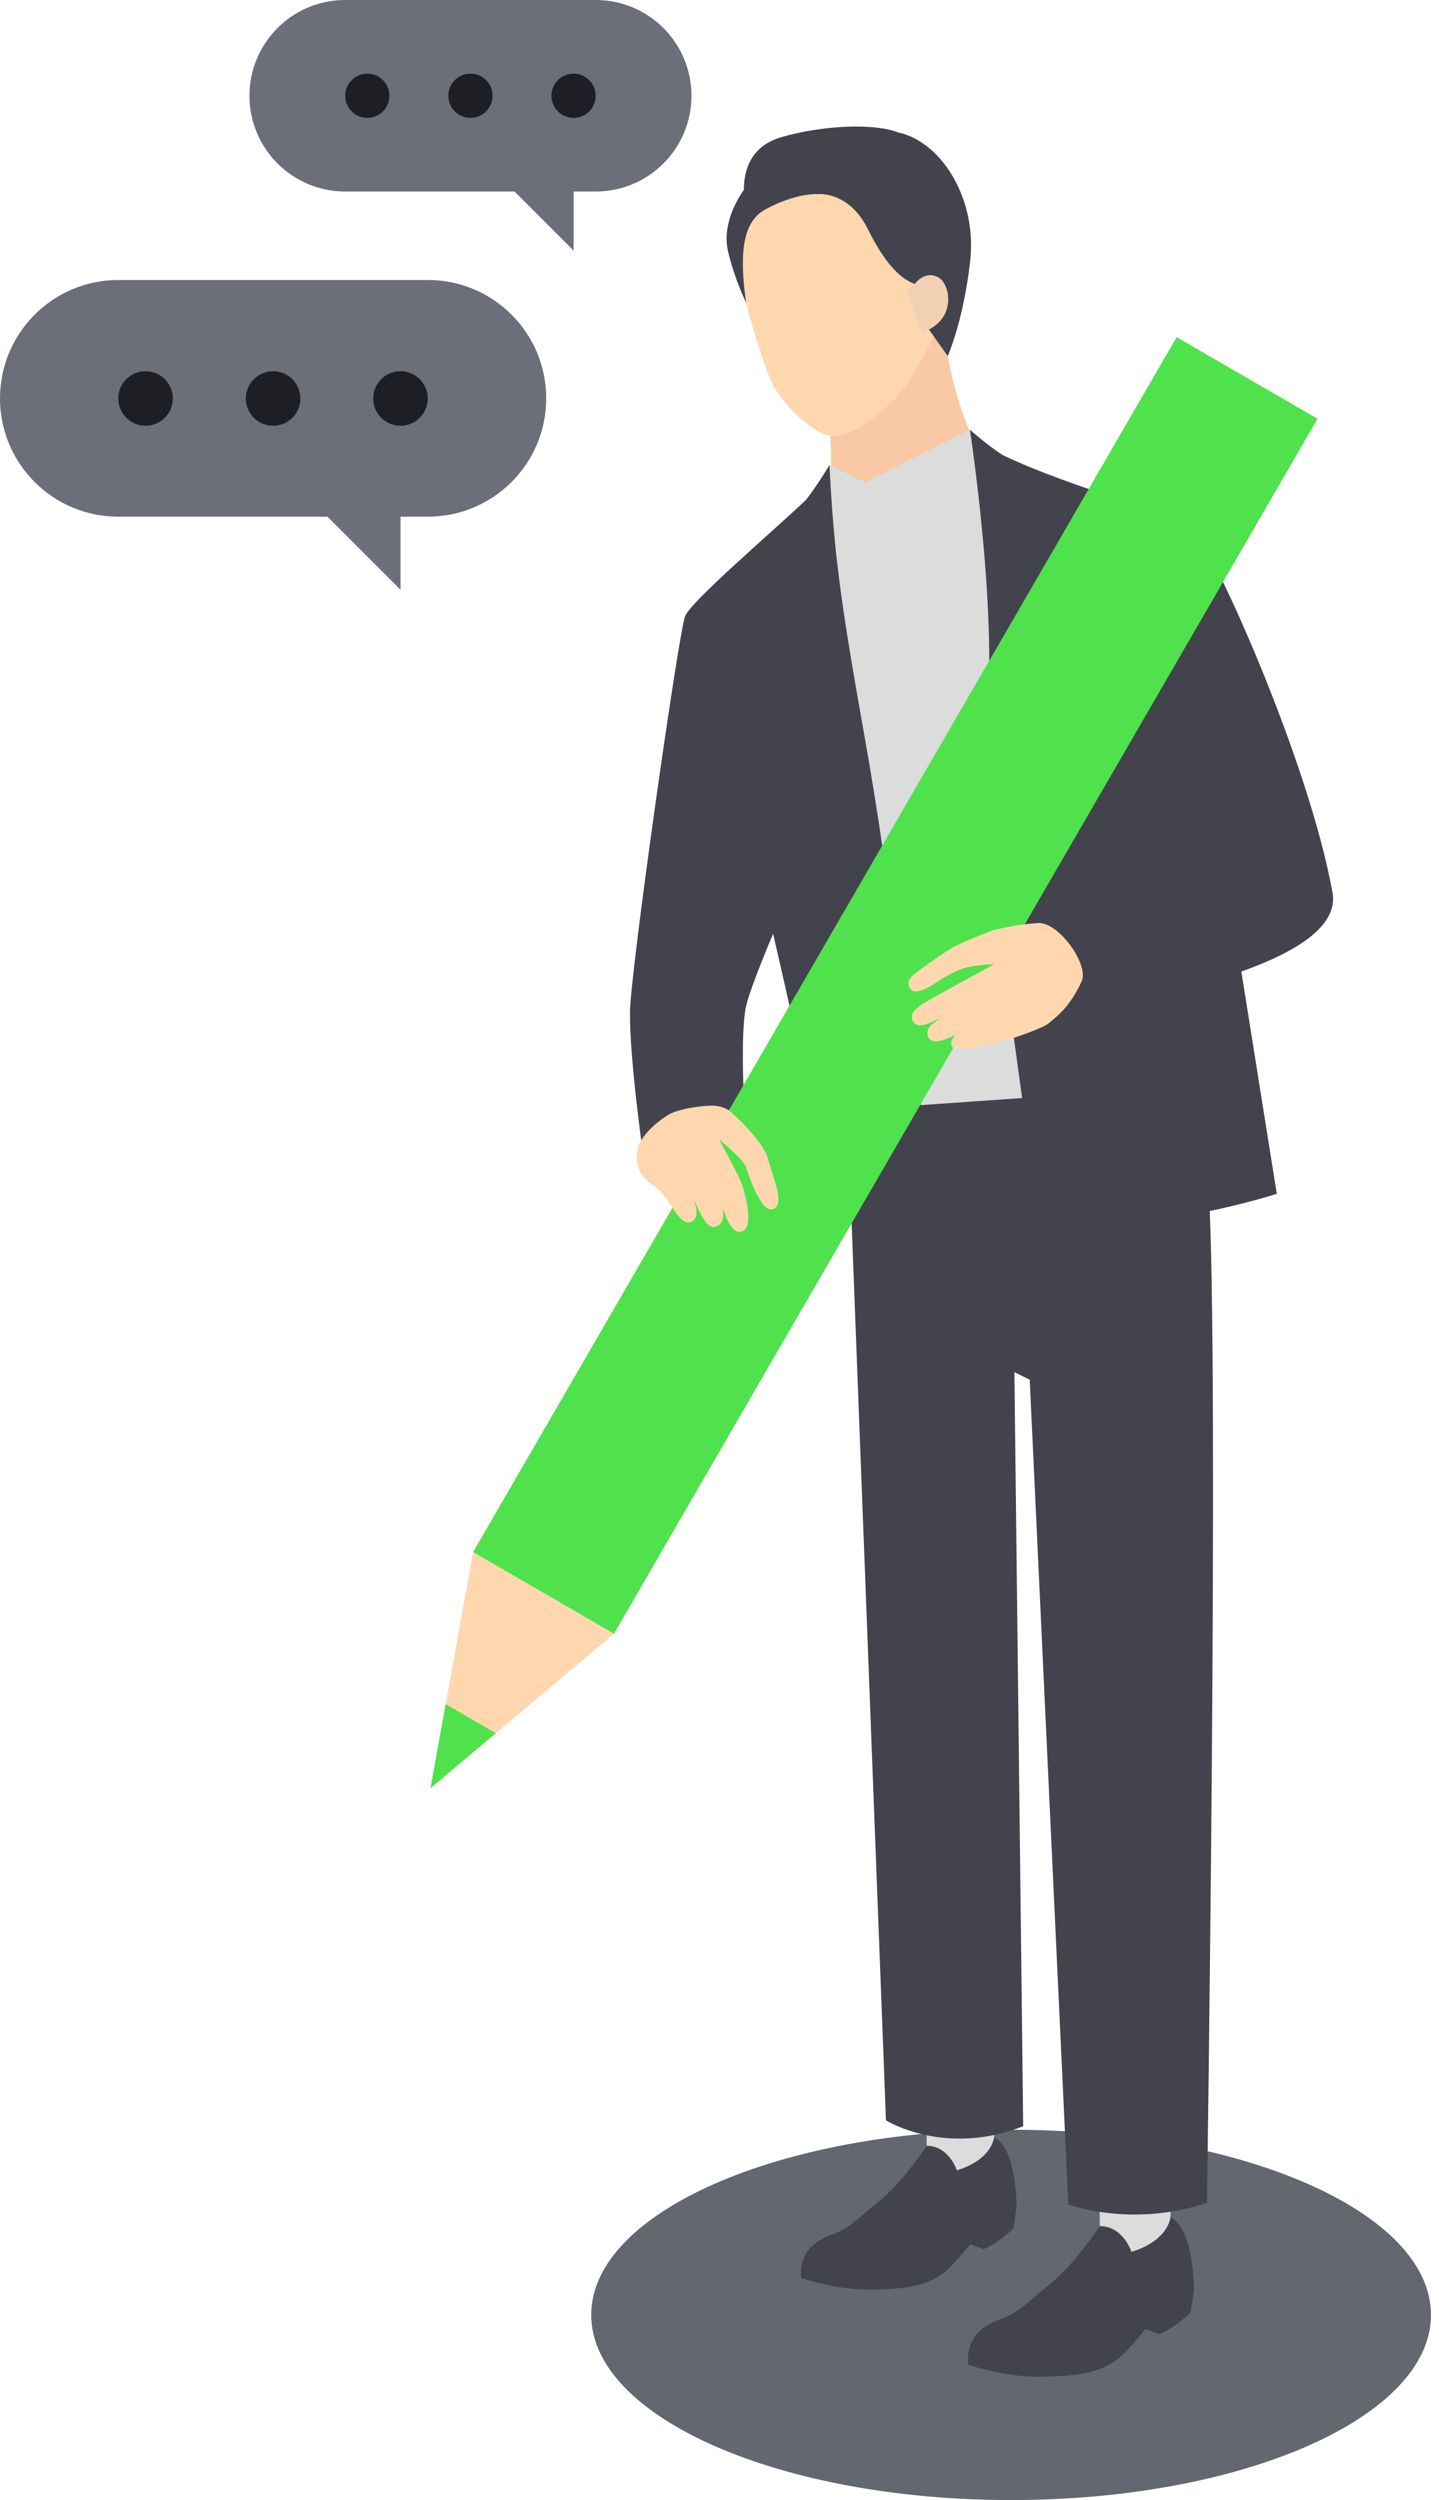
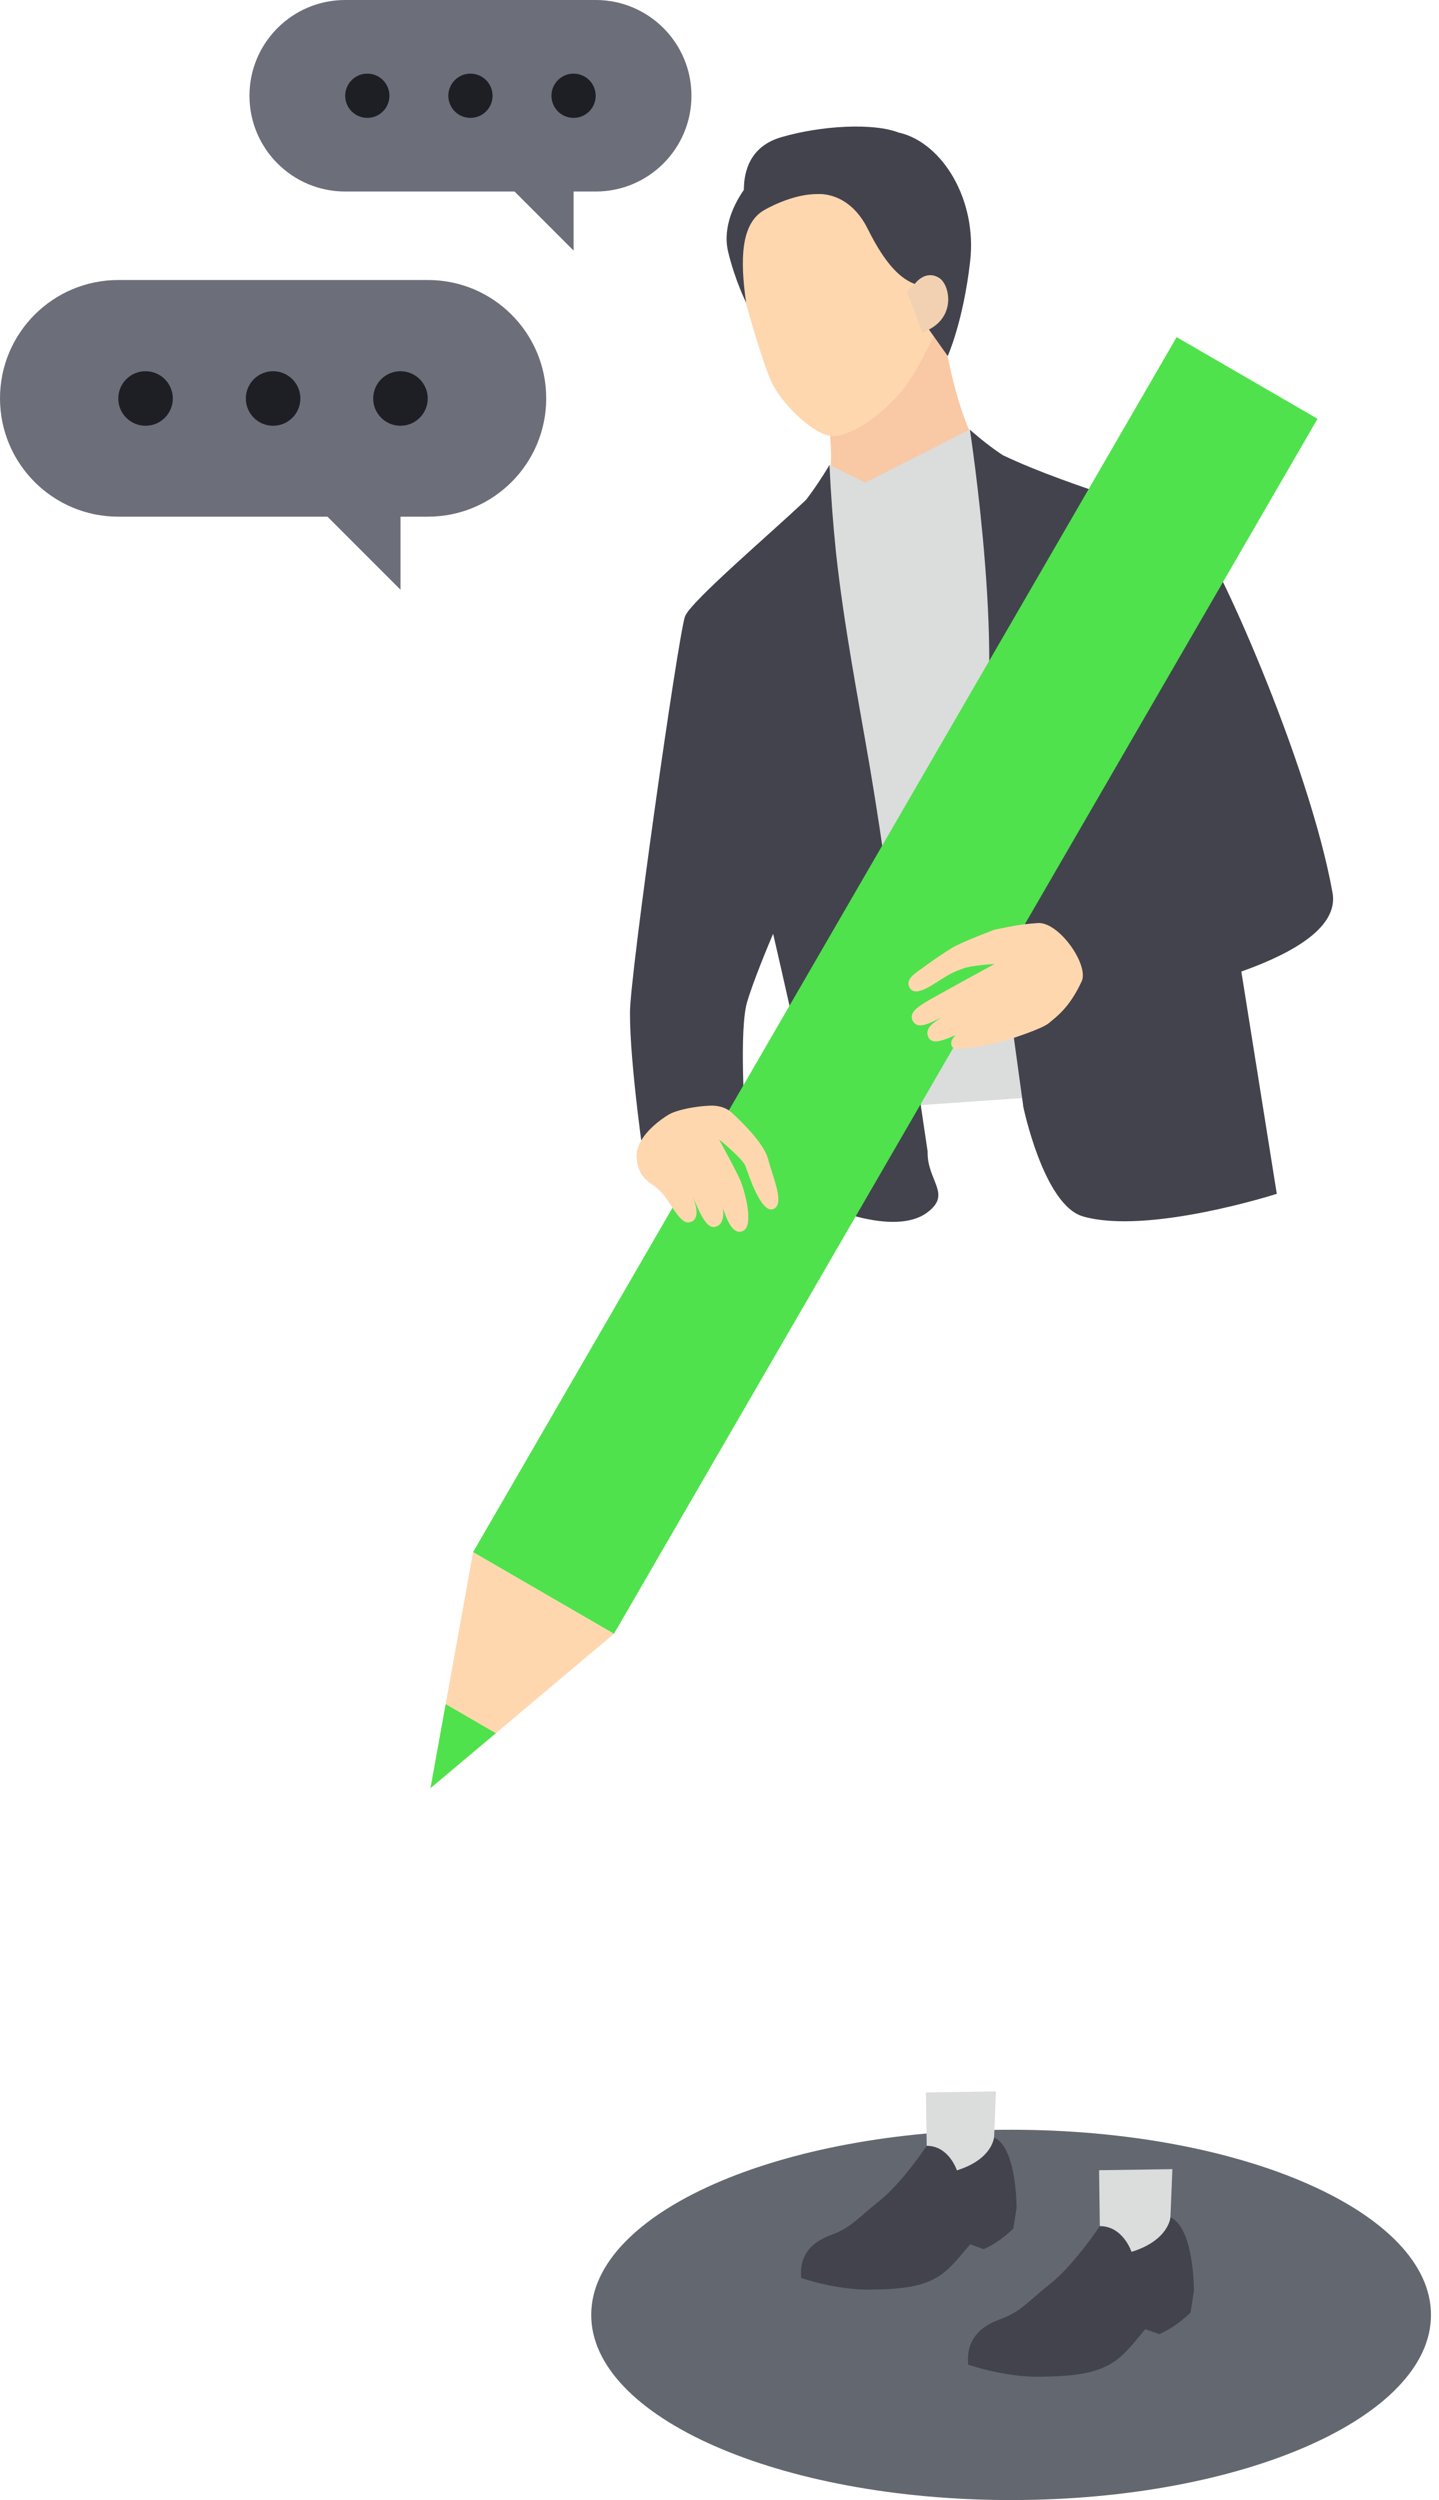
<svg xmlns="http://www.w3.org/2000/svg" width="95" height="165" viewBox="0 0 95 165" fill="none">
  <path d="M66.751 165C82.061 165 94.471 159.53 94.471 152.78C94.471 146.03 82.061 140.56 66.751 140.56C51.441 140.56 39.031 146.03 39.031 152.78C39.031 159.53 51.441 165 66.751 165Z" fill="#63676F" />
  <path d="M56.32 38.96L67.54 31.54C63.68 32.34 62.27 21.83 62.27 21.83L57.82 24.39L54.44 26.48C54.44 26.48 56.19 33.74 52.57 34.46L56.32 38.96Z" fill="#F8C9A4" />
  <path d="M60.02 25.16C59.111 26.51 56.8 28.68 55.05 28.78C53.85 28.85 51.781 26.79 51.06 25.47C50.441 24.33 49.36 20.45 49.17 19.72C48.98 18.99 46.88 12.16 53.23 9.78C59.77 7.34 62.401 12.12 62.961 14.31C63.49 16.38 63.41 18.92 61.16 23.14C61.16 23.14 60.651 24.2 60.011 25.14L60.02 25.16Z" fill="#FFD7AF" />
  <path d="M59.378 8.77C57.678 8.08 54.178 8.29 51.558 9.06C49.498 9.67 49.108 11.33 49.108 12.53C48.228 13.8 47.748 15.27 48.068 16.61C48.528 18.53 49.258 19.97 49.258 19.97C48.838 17.08 48.928 14.76 50.428 13.88C50.428 13.88 52.278 12.77 54.018 12.81C54.018 12.81 56.048 12.61 57.288 15.11C58.488 17.53 59.508 18.43 60.438 18.76L61.328 21.75L62.568 23.5C62.568 23.5 63.598 21.21 64.048 17.24C64.508 13.23 62.258 9.46 59.388 8.76L59.378 8.77Z" fill="#42434D" />
  <path d="M61.307 21.76C63.127 20.83 62.687 18.8 62.027 18.36C61.097 17.75 60.397 18.73 60.397 18.73L59.867 19.24L60.917 21.98L61.307 21.76Z" fill="#F1D1B1" />
  <path d="M61.179 141.62L61.129 138.1L65.749 138.03L65.629 141.07L65.739 143.75L62.539 144.86L61.189 141.63L61.179 141.62Z" fill="#DBDCDC" />
  <path d="M65.621 141.07C65.621 141.07 65.521 142.51 63.171 143.24C63.171 143.24 62.651 141.62 61.181 141.62C61.181 141.62 59.541 144.09 58.031 145.28C56.531 146.47 56.211 147.01 54.831 147.52C53.441 148.03 52.761 148.97 52.891 150.34C52.891 150.34 55.121 151.13 57.411 151.11C59.711 151.09 61.011 150.88 62.081 150.16C62.821 149.66 63.431 148.83 64.051 148.12L64.941 148.44C66.061 147.96 66.901 147.07 66.901 147.07L67.111 145.71C67.111 145.71 67.141 141.77 65.631 141.07H65.621Z" fill="#42434D" />
  <path d="M72.609 146.92L72.559 143.23L77.399 143.16L77.269 146.34L77.379 149.15L74.029 150.31L72.609 146.92Z" fill="#DBDCDC" />
  <path d="M77.269 146.35C77.269 146.35 77.159 147.86 74.7 148.62C74.7 148.62 74.15 146.92 72.609 146.92C72.609 146.92 70.889 149.51 69.309 150.75C67.74 152 67.409 152.57 65.95 153.1C64.499 153.63 63.779 154.62 63.919 156.06C63.919 156.06 66.249 156.89 68.65 156.86C71.059 156.83 72.419 156.62 73.549 155.87C74.329 155.35 74.96 154.48 75.609 153.72L76.54 154.05C77.71 153.54 78.6 152.62 78.6 152.62L78.82 151.19C78.82 151.19 78.85 147.06 77.26 146.33L77.269 146.35Z" fill="#42434D" />
-   <path d="M56.029 75.68L58.489 139.94C58.489 139.94 62.34 142.37 67.549 140.33L66.969 90.559L67.98 91.059L70.529 145.49C70.529 145.49 74.719 147.06 79.68 145.38C79.68 145.38 80.499 90.659 79.799 78.469L76.139 70.87L59.63 70.269L56.02 75.68H56.029Z" fill="#42434D" />
  <path d="M66.049 30.5L64.019 28.35L57.129 31.85L54.759 30.69L53.629 33.24L60.159 72.98L73.629 72.04L66.059 30.5H66.049Z" fill="#DBDCDC" />
  <path d="M67.541 72.98C67.541 72.98 68.881 79.52 71.491 80.28C75.791 81.52 84.291 78.79 84.291 78.79C84.291 78.79 82.791 69.39 81.951 64.12C85.501 62.86 88.371 61.14 87.971 58.92C86.421 50.28 80.141 36.33 78.831 35.06C77.581 33.84 71.011 32.33 66.201 30.04C65.111 29.33 64.031 28.36 64.031 28.36C64.031 28.36 66.571 44.86 64.491 50.71L67.551 72.99L67.541 72.98Z" fill="#42434D" />
  <path d="M57.44 50.71C56.63 45.97 55.71 41.25 55.19 36.46C54.99 34.54 54.85 32.62 54.76 30.69C54.76 30.69 54.05 31.9 53.22 32.98C51.01 35.09 45.56 39.72 45.22 40.69C44.75 42.09 41.6 64.28 41.59 66.81C41.57 70.26 42.58 77.06 42.58 77.06L49.25 74.9C49.25 74.9 48.78 68.74 49.25 66.43C49.4 65.68 50.3 63.36 51.04 61.63C51.76 64.74 52.39 67.57 52.64 68.74L54.3 79.52C54.3 79.52 58.98 81.65 61.19 80.04C62.89 78.8 61.19 77.96 61.24 75.99C60.84 73.28 60.43 70.57 60.03 67.86C59.37 63.39 58.7 58.92 58.04 54.45C57.85 53.2 57.65 51.96 57.44 50.71Z" fill="#42434D" />
  <path d="M77.68 22.25L31.23 102.44L40.531 107.83L86.981 27.64L77.68 22.25Z" fill="#4FE24C" />
  <path d="M31.232 102.44L28.422 118.02L40.532 107.83L31.222 102.44H31.232Z" fill="#FFD7AF" />
  <path d="M29.422 112.47L32.732 114.39L28.422 118.01L29.422 112.47Z" fill="#4FE24C" />
  <path d="M45.688 80.62C46.258 80.31 45.848 79.28 45.748 79C46.088 79.75 46.578 81.14 47.218 80.97C47.768 80.83 47.788 80.2 47.728 79.73C48.008 80.59 48.378 81.46 48.988 81.27C49.848 81 49.148 78.55 48.878 77.91C48.608 77.27 47.468 75.2 47.468 75.2C47.468 75.2 49.038 76.47 49.218 76.97C49.398 77.46 50.248 80.15 51.068 79.79C51.828 79.46 51.018 77.69 50.708 76.5C50.388 75.26 48.298 73.43 48.298 73.43C48.298 73.43 47.868 72.95 46.918 72.97C45.968 73 44.658 73.24 44.098 73.59C43.538 73.94 41.928 75.07 42.028 76.42C42.108 77.43 42.568 77.84 43.018 78.15C43.468 78.46 43.738 78.71 44.218 79.44C44.798 80.32 45.188 80.89 45.688 80.61V80.62Z" fill="#FFD7AF" />
  <path d="M60.909 63.88C61.349 63.55 62.209 62.95 62.849 62.56C63.489 62.17 65.649 61.36 65.649 61.36C66.719 61.15 67.219 61.01 68.519 60.92C69.909 60.83 71.909 63.69 71.409 64.77C70.609 66.5 69.759 67.09 69.249 67.52C68.799 67.9 66.919 68.5 66.469 68.65C66.069 68.78 64.999 69.03 64.039 69.14C63.509 69.2 62.929 69.36 62.819 69C62.699 68.62 63.109 68.31 63.109 68.31C62.399 68.59 61.539 69.03 61.279 68.43C61.019 67.83 61.739 67.41 62.169 67.16C61.469 67.45 60.669 67.98 60.299 67.44C59.929 66.9 60.579 66.48 60.989 66.21C61.399 65.94 65.659 63.62 65.659 63.62C65.659 63.62 64.199 63.7 63.609 63.91C63.019 64.12 62.719 64.26 62.019 64.71C61.329 65.16 60.389 65.77 60.059 65.2C59.719 64.63 60.459 64.21 60.909 63.88Z" fill="#FFD7AF" />
  <path d="M39.329 0H22.789C19.299 0 16.469 2.83 16.469 6.32C16.469 9.81 19.299 12.64 22.789 12.64H39.329C42.819 12.64 45.649 9.81 45.649 6.32C45.649 2.83 42.819 0 39.329 0Z" fill="#6C6E79" />
  <path d="M37.868 16.54V11.68H33.008L37.868 16.54Z" fill="#6C6E79" />
  <path d="M37.866 7.78C38.673 7.78 39.326 7.127 39.326 6.32C39.326 5.514 38.673 4.86 37.866 4.86C37.06 4.86 36.406 5.514 36.406 6.32C36.406 7.127 37.06 7.78 37.866 7.78Z" fill="#1E1F25" />
  <path d="M31.058 7.78C31.864 7.78 32.518 7.127 32.518 6.32C32.518 5.514 31.864 4.86 31.058 4.86C30.251 4.86 29.598 5.514 29.598 6.32C29.598 7.127 30.251 7.78 31.058 7.78Z" fill="#1E1F25" />
  <path d="M24.249 7.78C25.055 7.78 25.709 7.127 25.709 6.32C25.709 5.514 25.055 4.86 24.249 4.86C23.443 4.86 22.789 5.514 22.789 6.32C22.789 7.127 23.443 7.78 24.249 7.78Z" fill="#1E1F25" />
  <path d="M28.25 18.48H7.81C3.497 18.48 0 21.977 0 26.291C0 30.604 3.497 34.1 7.81 34.1H28.25C32.563 34.1 36.06 30.604 36.06 26.291C36.06 21.977 32.563 18.48 28.25 18.48Z" fill="#6C6E79" />
  <path d="M26.44 38.92V32.91H20.43L26.44 38.92Z" fill="#6C6E79" />
  <path d="M26.437 28.1C27.431 28.1 28.237 27.294 28.237 26.3C28.237 25.306 27.431 24.5 26.437 24.5C25.443 24.5 24.637 25.306 24.637 26.3C24.637 27.294 25.443 28.1 26.437 28.1Z" fill="#1E1F25" />
  <path d="M18.03 28.1C19.025 28.1 19.83 27.294 19.83 26.3C19.83 25.306 19.025 24.5 18.03 24.5C17.036 24.5 16.23 25.306 16.23 26.3C16.23 27.294 17.036 28.1 18.03 28.1Z" fill="#1E1F25" />
  <path d="M9.609 28.1C10.603 28.1 11.409 27.294 11.409 26.3C11.409 25.306 10.603 24.5 9.609 24.5C8.614 24.5 7.809 25.306 7.809 26.3C7.809 27.294 8.614 28.1 9.609 28.1Z" fill="#1E1F25" />
</svg>